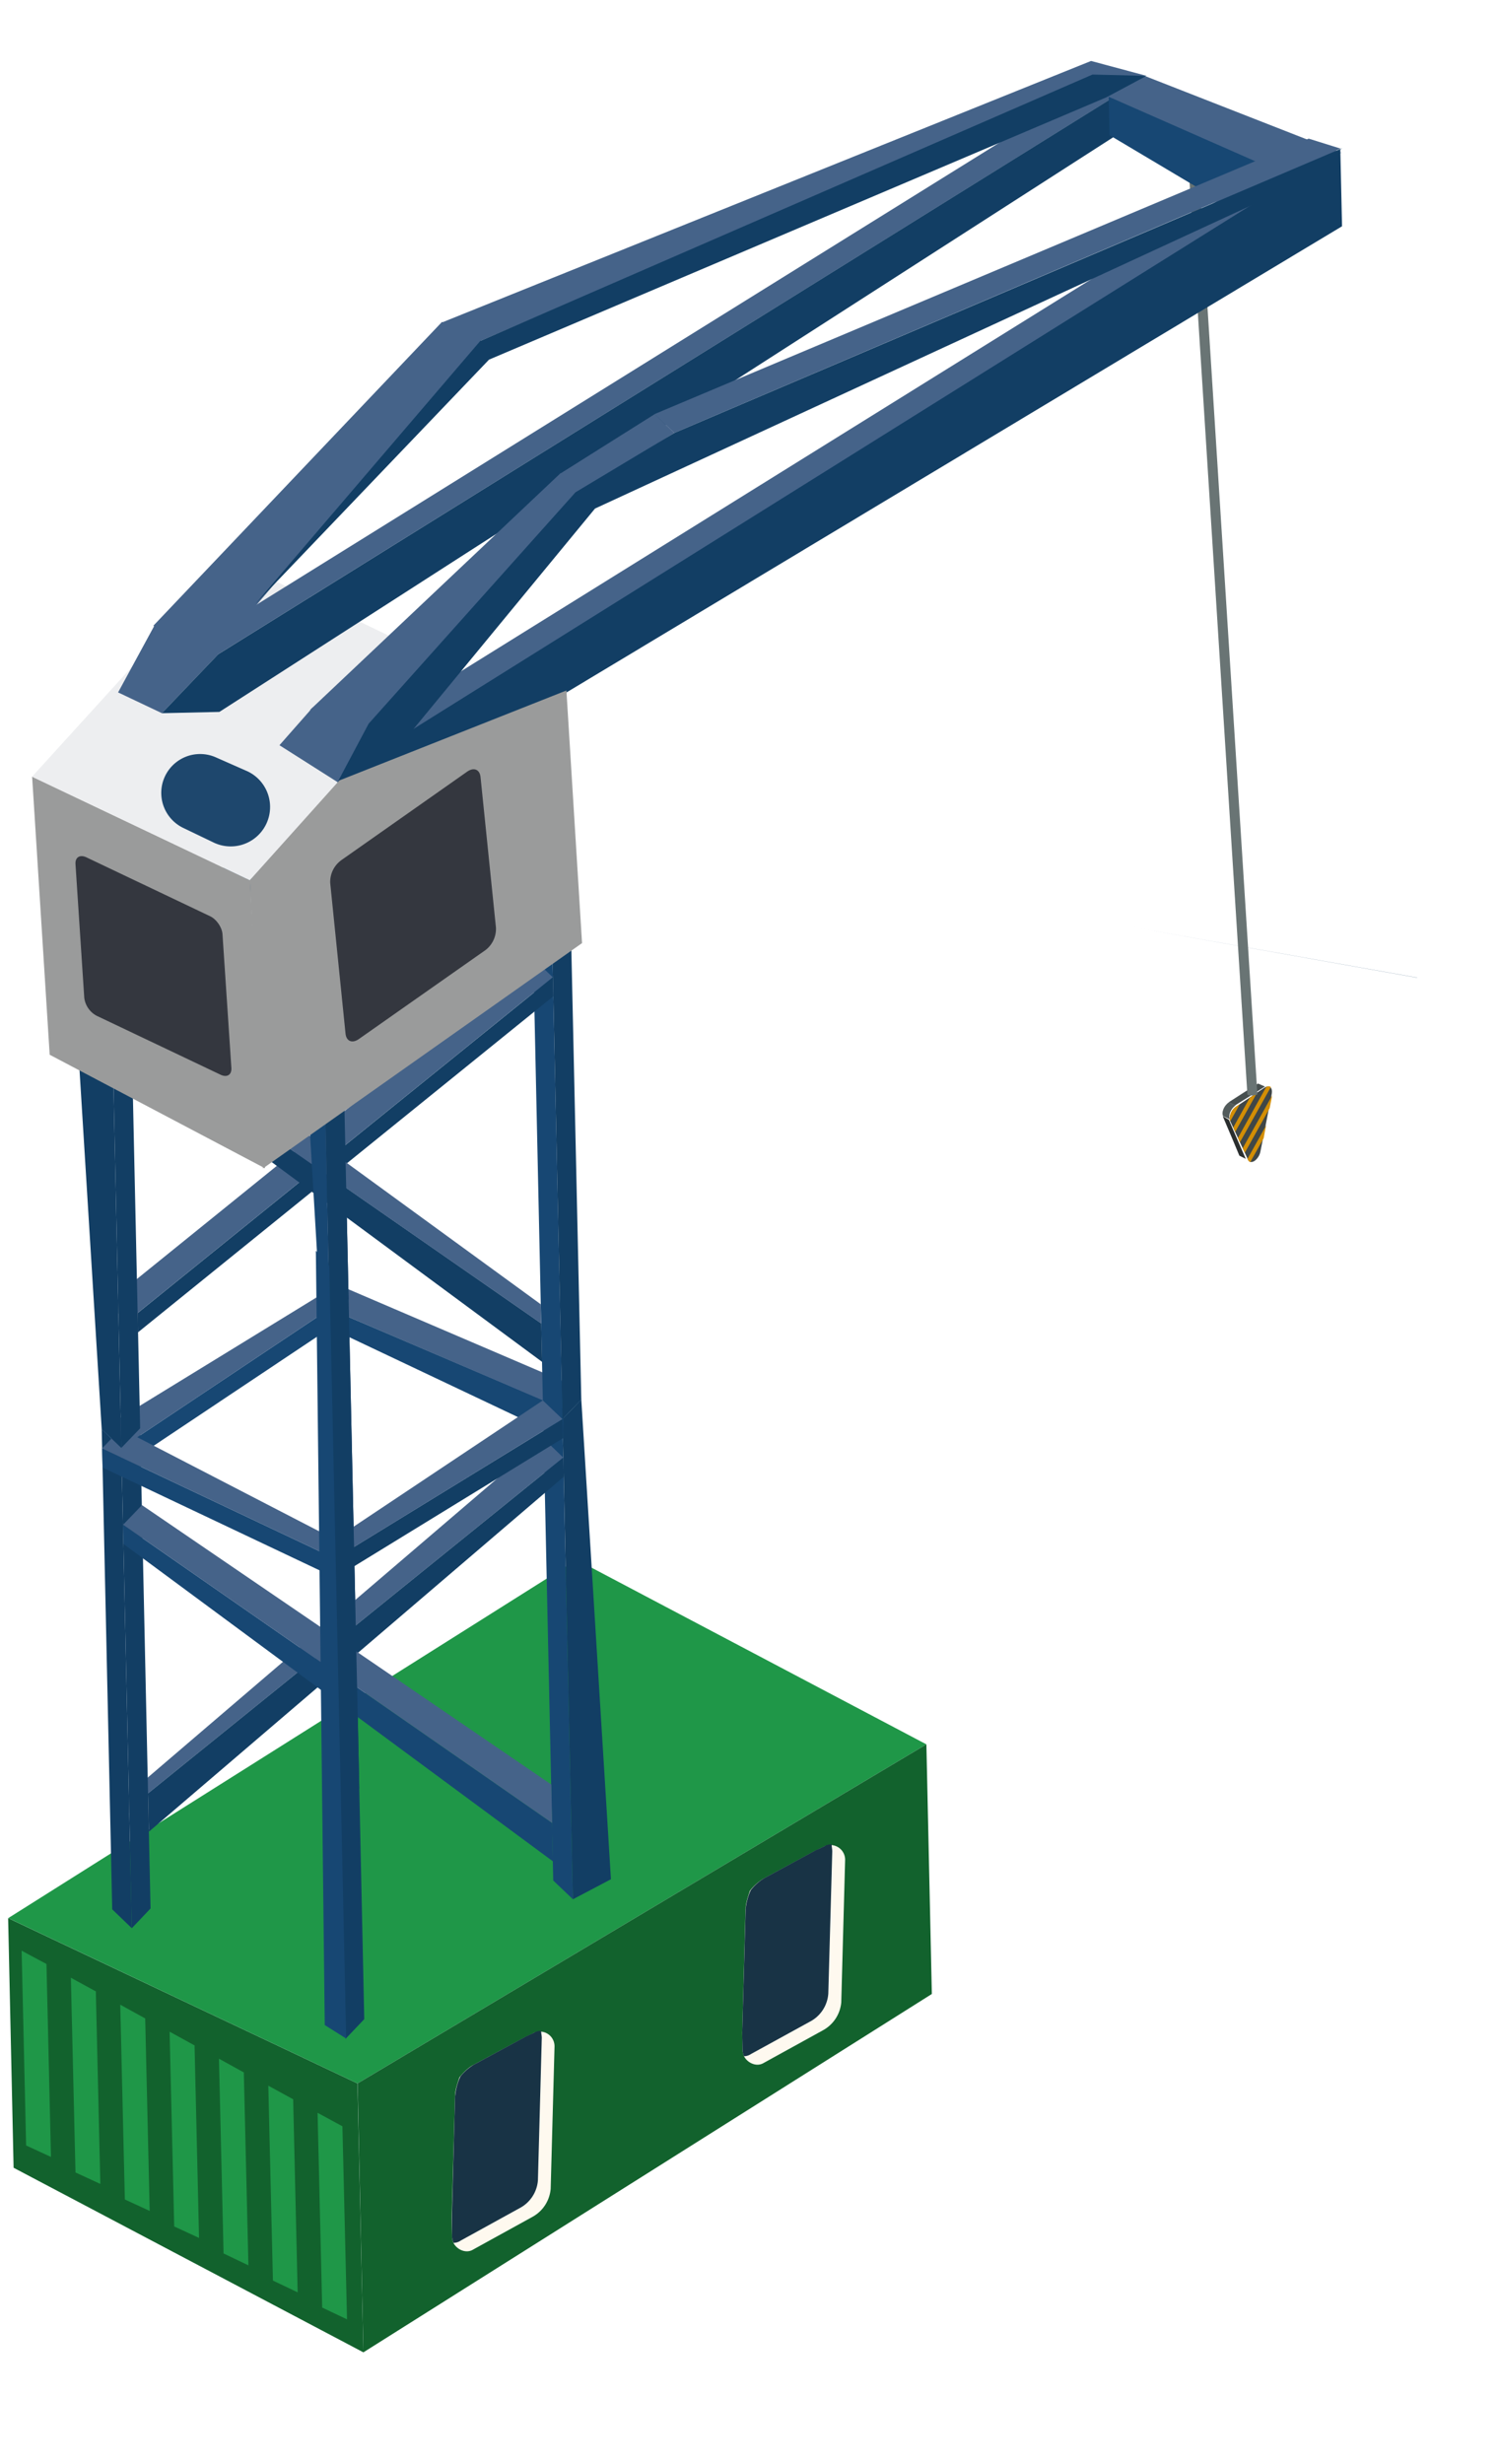
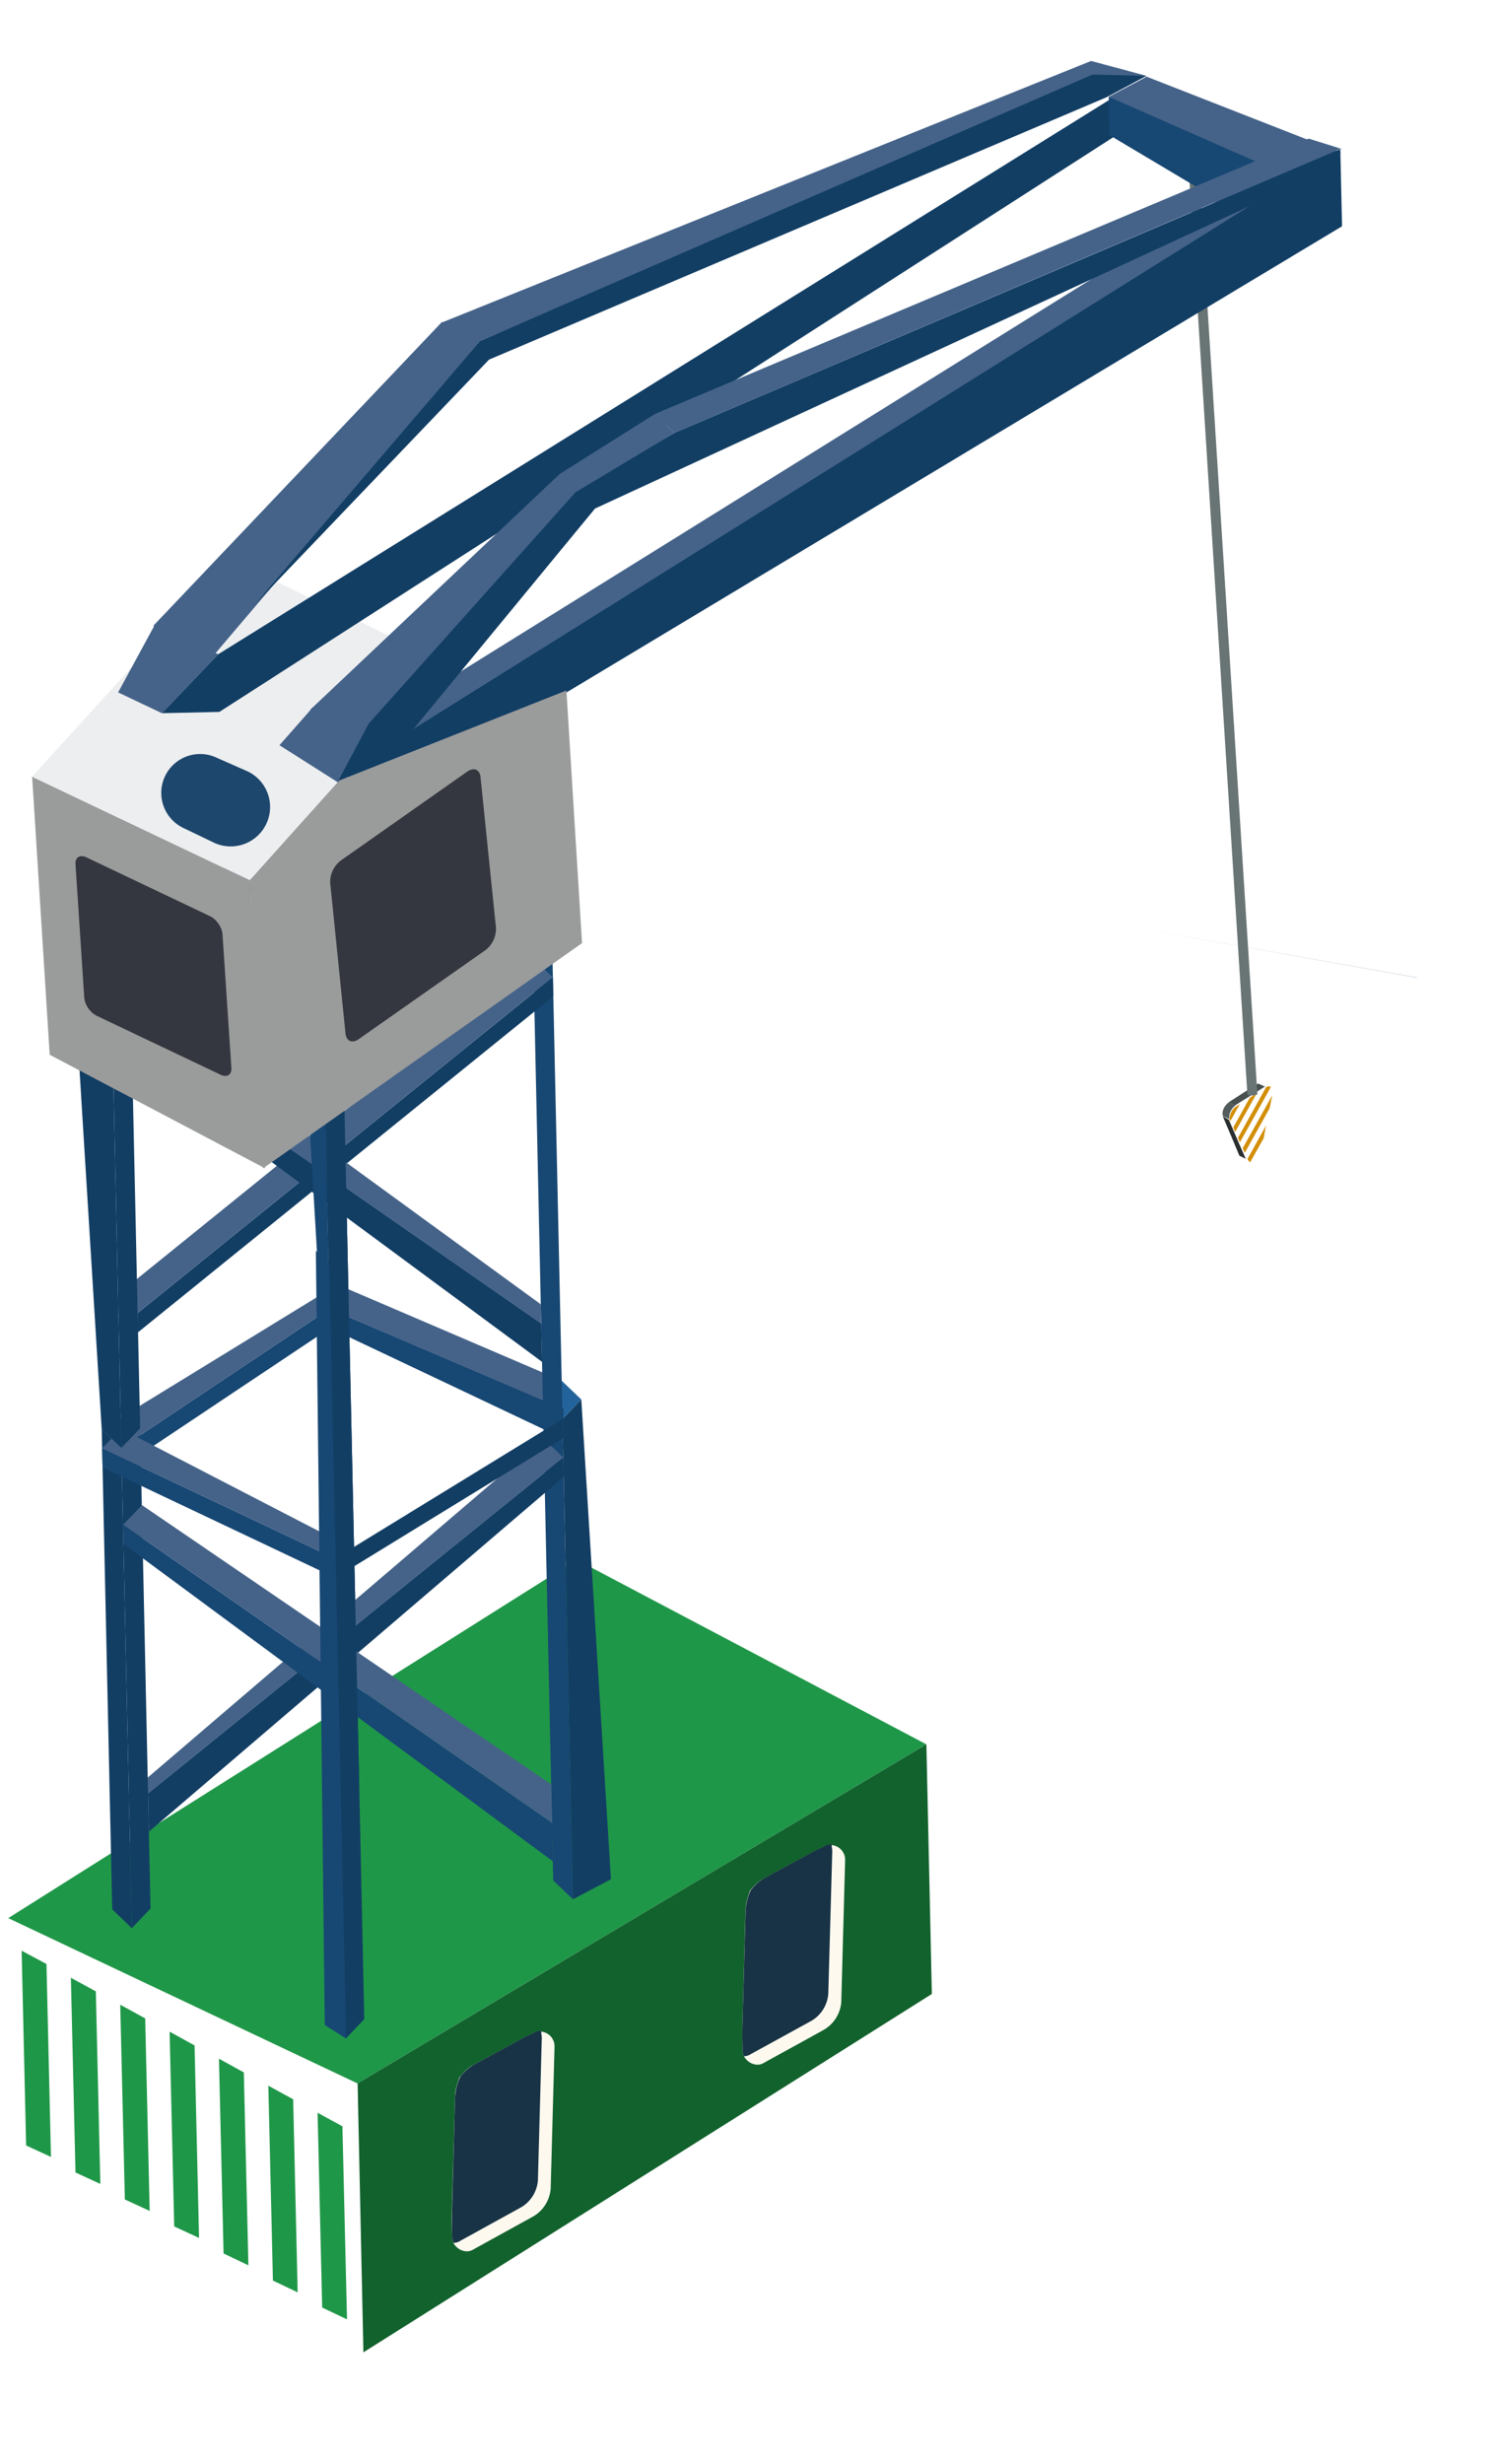
<svg xmlns="http://www.w3.org/2000/svg" width="14" height="23" fill="none">
-   <path d="M3.339 19.447L.076 17.904l.051 2.33 3.267 1.723-.055-2.51z" fill="#12622D" />
  <path d="M8.652 16.282l-3.267-1.723-5.308 3.345 3.262 1.543 5.313-3.165z" fill="#1F9748" />
  <path d="M3.34 19.447l.054 2.51 5.309-3.345-.051-2.33-5.313 3.165z" fill="#12622D" />
  <path d="M2.966 19.72l.043 1.819.232.11-.043-1.802-.232-.126zM2.506 19.468l.043 1.819.231.11-.042-1.802-.232-.127zM2.045 19.216l.043 1.818.232.111-.043-1.803h-.004l-.228-.126zM1.584 18.964l.043 1.818.232.107-.042-1.799h-.004l-.229-.126zM1.123 18.712l.043 1.818.232.107-.042-1.799h-.004l-.229-.126zM.662 18.46l.043 1.818.232.107-.042-1.8H.89l-.229-.125zM.202 18.207l.042 1.819.232.107-.042-1.8-.004-.003-.228-.122z" fill="#1F9748" />
  <path d="M6.963 17.82l-.031 1.155.003.152c0 .029.006.043.013.065.034.066.12.104.186.063l.55-.303a.33.33 0 00.173-.262l.036-1.328a.137.137 0 00-.134-.14h-.007a.116.116 0 00-.065.019l-.044.02-.03.014-.483.261a.468.468 0 00-.126.112c-.016.05-.04.115-.04.173z" fill="#FEF9EF" />
  <path d="M6.964 17.822l-.032 1.154.003.152c0 .029.006.044.013.065a.117.117 0 00.065-.02l.55-.302a.32.32 0 00.173-.263l.037-1.327c0-.022-.006-.044-.006-.065H7.76a.116.116 0 00-.066.02l-.043.02-.03.013-.483.262a.465.465 0 00-.126.112.548.548 0 00-.048.179z" fill="#183345" />
  <path d="M4.25 19.562l-.032 1.155.004.151c-.001.03.006.044.012.066.034.066.12.104.186.063l.55-.303a.33.33 0 00.173-.263l.036-1.327a.137.137 0 00-.133-.141h-.007a.116.116 0 00-.066.02l-.044.02-.029.014-.484.26c-.05.028-.088.07-.125.113-.016.05-.04.114-.041.172z" fill="#FEF9EF" />
  <path d="M4.25 19.563l-.03 1.155.002.151c0 .03.006.044.013.066a.116.116 0 00.066-.02l.55-.303a.32.32 0 00.173-.262l.036-1.328c0-.021-.006-.043-.006-.065h-.007a.117.117 0 00-.065.02l-.044.02-.03.014-.483.261a.468.468 0 00-.126.112.549.549 0 00-.048.18z" fill="#183345" />
  <path d="M11.572 10.673l-.095-.221-.057-.033.095.224.06.144.06.03-.063-.144z" fill="#2A2E2E" />
  <path d="M11.75 10.114l-.137.086-.138.089.061.028.138-.086.14-.089-.064-.028z" fill="#474F4F" />
  <path d="M11.54 10.318l-.062-.029c-.044.027-.074.094-.054.13l.062.028c-.018-.033.01-.1.054-.129z" fill="#535C5C" />
-   <path d="M11.813 10.15l-.135.091-.135.09c-.043.028-.072.1-.052.137l.1.217.065.14c.011.026.037.026.061.011a.144.144 0 00.055-.089l.042-.21.063-.324c.012-.06-.021-.09-.064-.062z" fill="#404747" />
  <path d="M11.543 10.33c-.044.027-.071.098-.053.136l.09-.16-.037.023zm.259.294l-.125.223a.039.039 0 01-.02-.018l-.006-.012.175-.314-.008.034-.016.087zm-.176.136l-.02-.042.276-.494-.024.12-.232.416zm-.09-.194l-.018-.042.153-.275.011-.009.056-.036-.202.362zm.044.097l-.018-.042.263-.474c.018-.009.034-.01.044 0l-.289.516z" fill="#D38E05" />
  <path d="M13.236 9.125l-2.701-.479 2.7.48z" fill="#123E64" />
  <path d="M5.253 13.246l-.183-.175.097 4.482.184.175-.098-4.482z" fill="#174773" />
  <path d="M5.429 13.063l-.184-.176-.175.184.183.175.176-.183z" fill="#23639B" />
  <path d="M5.253 13.246l.098 4.482.355-.187-.277-4.478-.176.183z" fill="#123E64" />
  <path d="M3.254 12.034l-.18.004.005.18.175-.184z" fill="#23639B" />
  <path d="M3.079 12.217l.003.18.094 4.303.18-.004-.102-4.662-.175.183z" fill="#13386A" />
  <path d="M5.26 13.605l-.182-.176-3.875 3.314.18-.004 3.878-3.134z" fill="#456389" />
  <path d="M1.383 16.739l-.179.004.004.179.183.175-.008-.358z" fill="#586873" />
  <path d="M5.261 13.605l-3.878 3.134.008.358 3.874-3.313-.004-.18zM1.133 13.515L.95 13.34l.098 4.482.183.176-.098-4.483z" fill="#123E64" />
  <path d="M1.309 13.332l-.18.004-.179.004.183.175.176-.183z" fill="#23639B" />
  <path d="M1.133 13.515l.098 4.483.175-.184-.097-4.482-.176.183z" fill="#123E64" />
  <path d="M1.15 14.232l4.006 2.783.008.359-4.01-2.962-.005-.18z" fill="#174773" />
  <path d="M5.156 17.015L1.15 14.232l.176-.183 3.823 2.608.008.358z" fill="#456389" />
  <path d="M3.308 14.544l-.183-.175.004.18.18-.005z" fill="#23639B" />
  <path d="M3.13 14.548l.097 4.483.175-.184-.093-4.303-.18.004z" fill="#123E64" />
  <path d="M3.082 12.396l2.175 1.03.006-.276-2.185-.933.004.18z" fill="#174773" />
  <path d="M3.078 12.217l1.992.854.176-.184-1.992-.853-.176.183z" fill="#456389" />
  <path d="M5.257 13.425l-2.124 1.302-.004-.179 2.124-1.302.004.18z" fill="#123E64" />
-   <path d="M5.253 13.246L3.13 14.548l-.004-.18 1.945-1.297.183.175z" fill="#456389" />
  <path d="M3.082 12.396l-1.945 1.298-.004-.179 1.945-1.298.004.18z" fill="#174773" />
  <path d="M3.078 12.217l-1.945 1.298-.183-.175 2.124-1.302.004.18z" fill="#456389" />
  <path d="M.958 13.698l2.175 1.03-.004-.18L.954 13.52l.004.18z" fill="#174773" />
  <path d="M.954 13.52l2.175 1.028-.004-.18-1.996-1.032-.175.183z" fill="#456389" />
  <path d="M5.156 8.764l-.183-.176.097 4.483.184.175-.098-4.482z" fill="#174773" />
  <path d="M5.33 8.58l-.183-.175-.175.183.183.176.176-.184z" fill="#456389" />
-   <path d="M5.156 8.764l.097 4.482.176-.183L5.33 8.58l-.175.184z" fill="#123E64" />
  <path d="M3.155 7.551l-.183-.175.004.18.003.179.176-.184z" fill="#23639B" />
  <path d="M3.033 10.123l.001.084.044 2.01.178-.088-.046-2.093-.177.087z" fill="#13386A" />
  <path d="M5.163 9.122l-.183-.175-3.878 3.134.183.175 3.878-3.134z" fill="#456389" />
  <path d="M1.286 12.256l-.184-.175.004.18.184.175-.004-.18z" fill="#586873" />
  <path d="M5.164 9.122l-3.878 3.134.003.18L5.167 9.3l-.003-.179zM1.036 9.033L.673 8.86.95 13.34l.183.175-.097-4.482z" fill="#123E64" />
  <path d="M1.21 8.85l-.178.003-.359.008.363.172.175-.184z" fill="#23639B" />
  <path d="M1.036 9.033l.097 4.482.176-.183-.098-4.483-.175.184z" fill="#123E64" />
  <path d="M1.048 9.57l4.007 2.783.008.359L1.052 9.75l-.004-.18z" fill="#123E64" />
  <path d="M5.054 12.353L1.047 9.571l.176-.184 3.827 2.787.004.18z" fill="#456389" />
  <path d="M3.027 9.886l-.183-.175.285 4.837-.102-4.662z" fill="#174773" />
  <path d="M3.203 9.703l-.18.004-.179.004.183.175.176-.183z" fill="#23639B" />
  <path d="M3.027 9.886l.102 4.662.18-.004-.106-4.841-.176.183z" fill="#123E64" />
  <path d="M2.985 7.914l1.837.849.008-.245-1.85-.783.005.179z" fill="#174773" />
  <path d="M2.98 7.735l1.993.853.179-.004-1.996-1.033-.175.184z" fill="#456389" />
  <path d="M5.16 8.943l-2.125 1.302-.007-.359 2.128-1.123.004.18z" fill="#123E64" />
  <path d="M5.156 8.764L3.028 9.886l-.004-.18 1.949-1.118.183.176z" fill="#456389" />
  <path d="M2.984 7.914L1.04 9.212l-.003-.18L2.98 7.736l.004.179z" fill="#174773" />
  <path d="M2.98 7.735L1.036 9.033l-.184-.176 2.125-1.302.003.18z" fill="#23639B" />
  <path d="M.86 9.216l2.171.85-.004-.18L.852 8.857l.008.359z" fill="#123E64" />
  <path d="M.856 9.037l2.171.85-.004-.18-1.991-.854-.176.184z" fill="#456389" />
  <path d="M2.77 4.878l-.363-.171.363.171z" fill="#02427C" />
  <path d="M2.334 8.216L.3 7.249l.164 2.596 2.011 1.06-.14-2.69z" fill="#9A9B9B" />
  <path d="M4.908 6.546L2.566 5.422l-1.187.641L.299 7.25l2.035.967.916-.932 1.658-.738z" fill="#EDEEF0" />
  <path d="M11.697 10.225c-.03.002-.047-.003-.047-.01l-.562-8.86c0-.008.023-.014.046-.015.031-.002.047.003.047.009l.562 8.86c.008.006-.015.014-.046.016z" fill="#697474" />
  <path d="M11.08 1.246l.358-.008-.362-.171-.355.187.359-.008z" fill="#174773" />
-   <path d="M10.71.716l-.3-.053-8.673 5.391.3.053L10.71.716z" fill="#456389" />
  <path d="M2.038 6.107l-.587-.284-.348.64.409.194.526-.55z" fill="#456389" />
  <path d="M2.038 6.107l-.526.55.537-.012 8.669-5.57-.008-.36-8.672 5.392z" fill="#123E64" />
  <path d="M10.226.723l.482-.015-.518-.139-6.067 2.443.362.171 5.74-2.46z" fill="#456389" />
  <path d="M4.493 3.18l-.365-.175-2.696 2.836.569.27L4.493 3.18z" fill="#456389" />
  <path d="M2.391 5.631l2.176-2.274L10.334.908l.374-.2-.505-.012-5.718 2.487L2.39 5.631z" fill="#123E64" />
  <path d="M10.363 1.262l1.454.865.167-.542-1.629-.682.008.359z" fill="#174773" />
  <path d="M10.355.903l1.709.752.448-.234L10.71.716l-.355.187z" fill="#456389" />
  <path d="M12.526 1.425l-.353-.05-8.672 5.391.352.05 8.673-5.391zM3.502 6.757l-.581-.154-.311.353.545.346.347-.545z" fill="#456389" />
  <path d="M3.644 6.939l-.494.365.708.02 8.676-5.212-.016-.718L3.644 6.94z" fill="#123E64" />
  <path d="M12.52 1.387l-.297-.093-6.109 2.571.184.176 6.222-2.654zM6.297 4.041l-.183-.175-.885.557.15.187.918-.569z" fill="#456389" />
  <path d="M5.413 4.598l-.177-.182-2.341 2.211.603.147 1.915-2.176z" fill="#456389" />
  <path d="M5.375 4.595l-1.932 2.16-.292.549.676-.457 1.73-2.1 6.32-2.918.659-.446-6.238 2.658-.923.554z" fill="#123E64" />
  <path d="M2.334 8.216l.122 2.69 2.98-2.103-.146-2.358-2.121.84-.835.93z" fill="#9A9B9B" />
  <path d="M2.95 11.673l.083 7.229.2.126-.158-7.214-.126-.141z" fill="#174773" />
  <path d="M3.18 8.035a.25.25 0 00-.096.207l.143 1.405c.007.072.062.095.124.052l1.185-.832a.25.25 0 00.096-.208l-.144-1.405c-.007-.071-.061-.095-.124-.052l-1.185.833zM1.964 8.553c.059.029.11.104.114.168l.083 1.247c.004.064-.04.092-.1.064L.902 9.481a.222.222 0 01-.115-.167L.705 8.066c-.004-.063.04-.092.101-.064l1.158.551z" fill="#34373F" />
  <path d="M2.001 7.867l-.283-.136a.362.362 0 01.302-.66l.288.127a.368.368 0 11-.307.669z" fill="#1E476D" />
</svg>